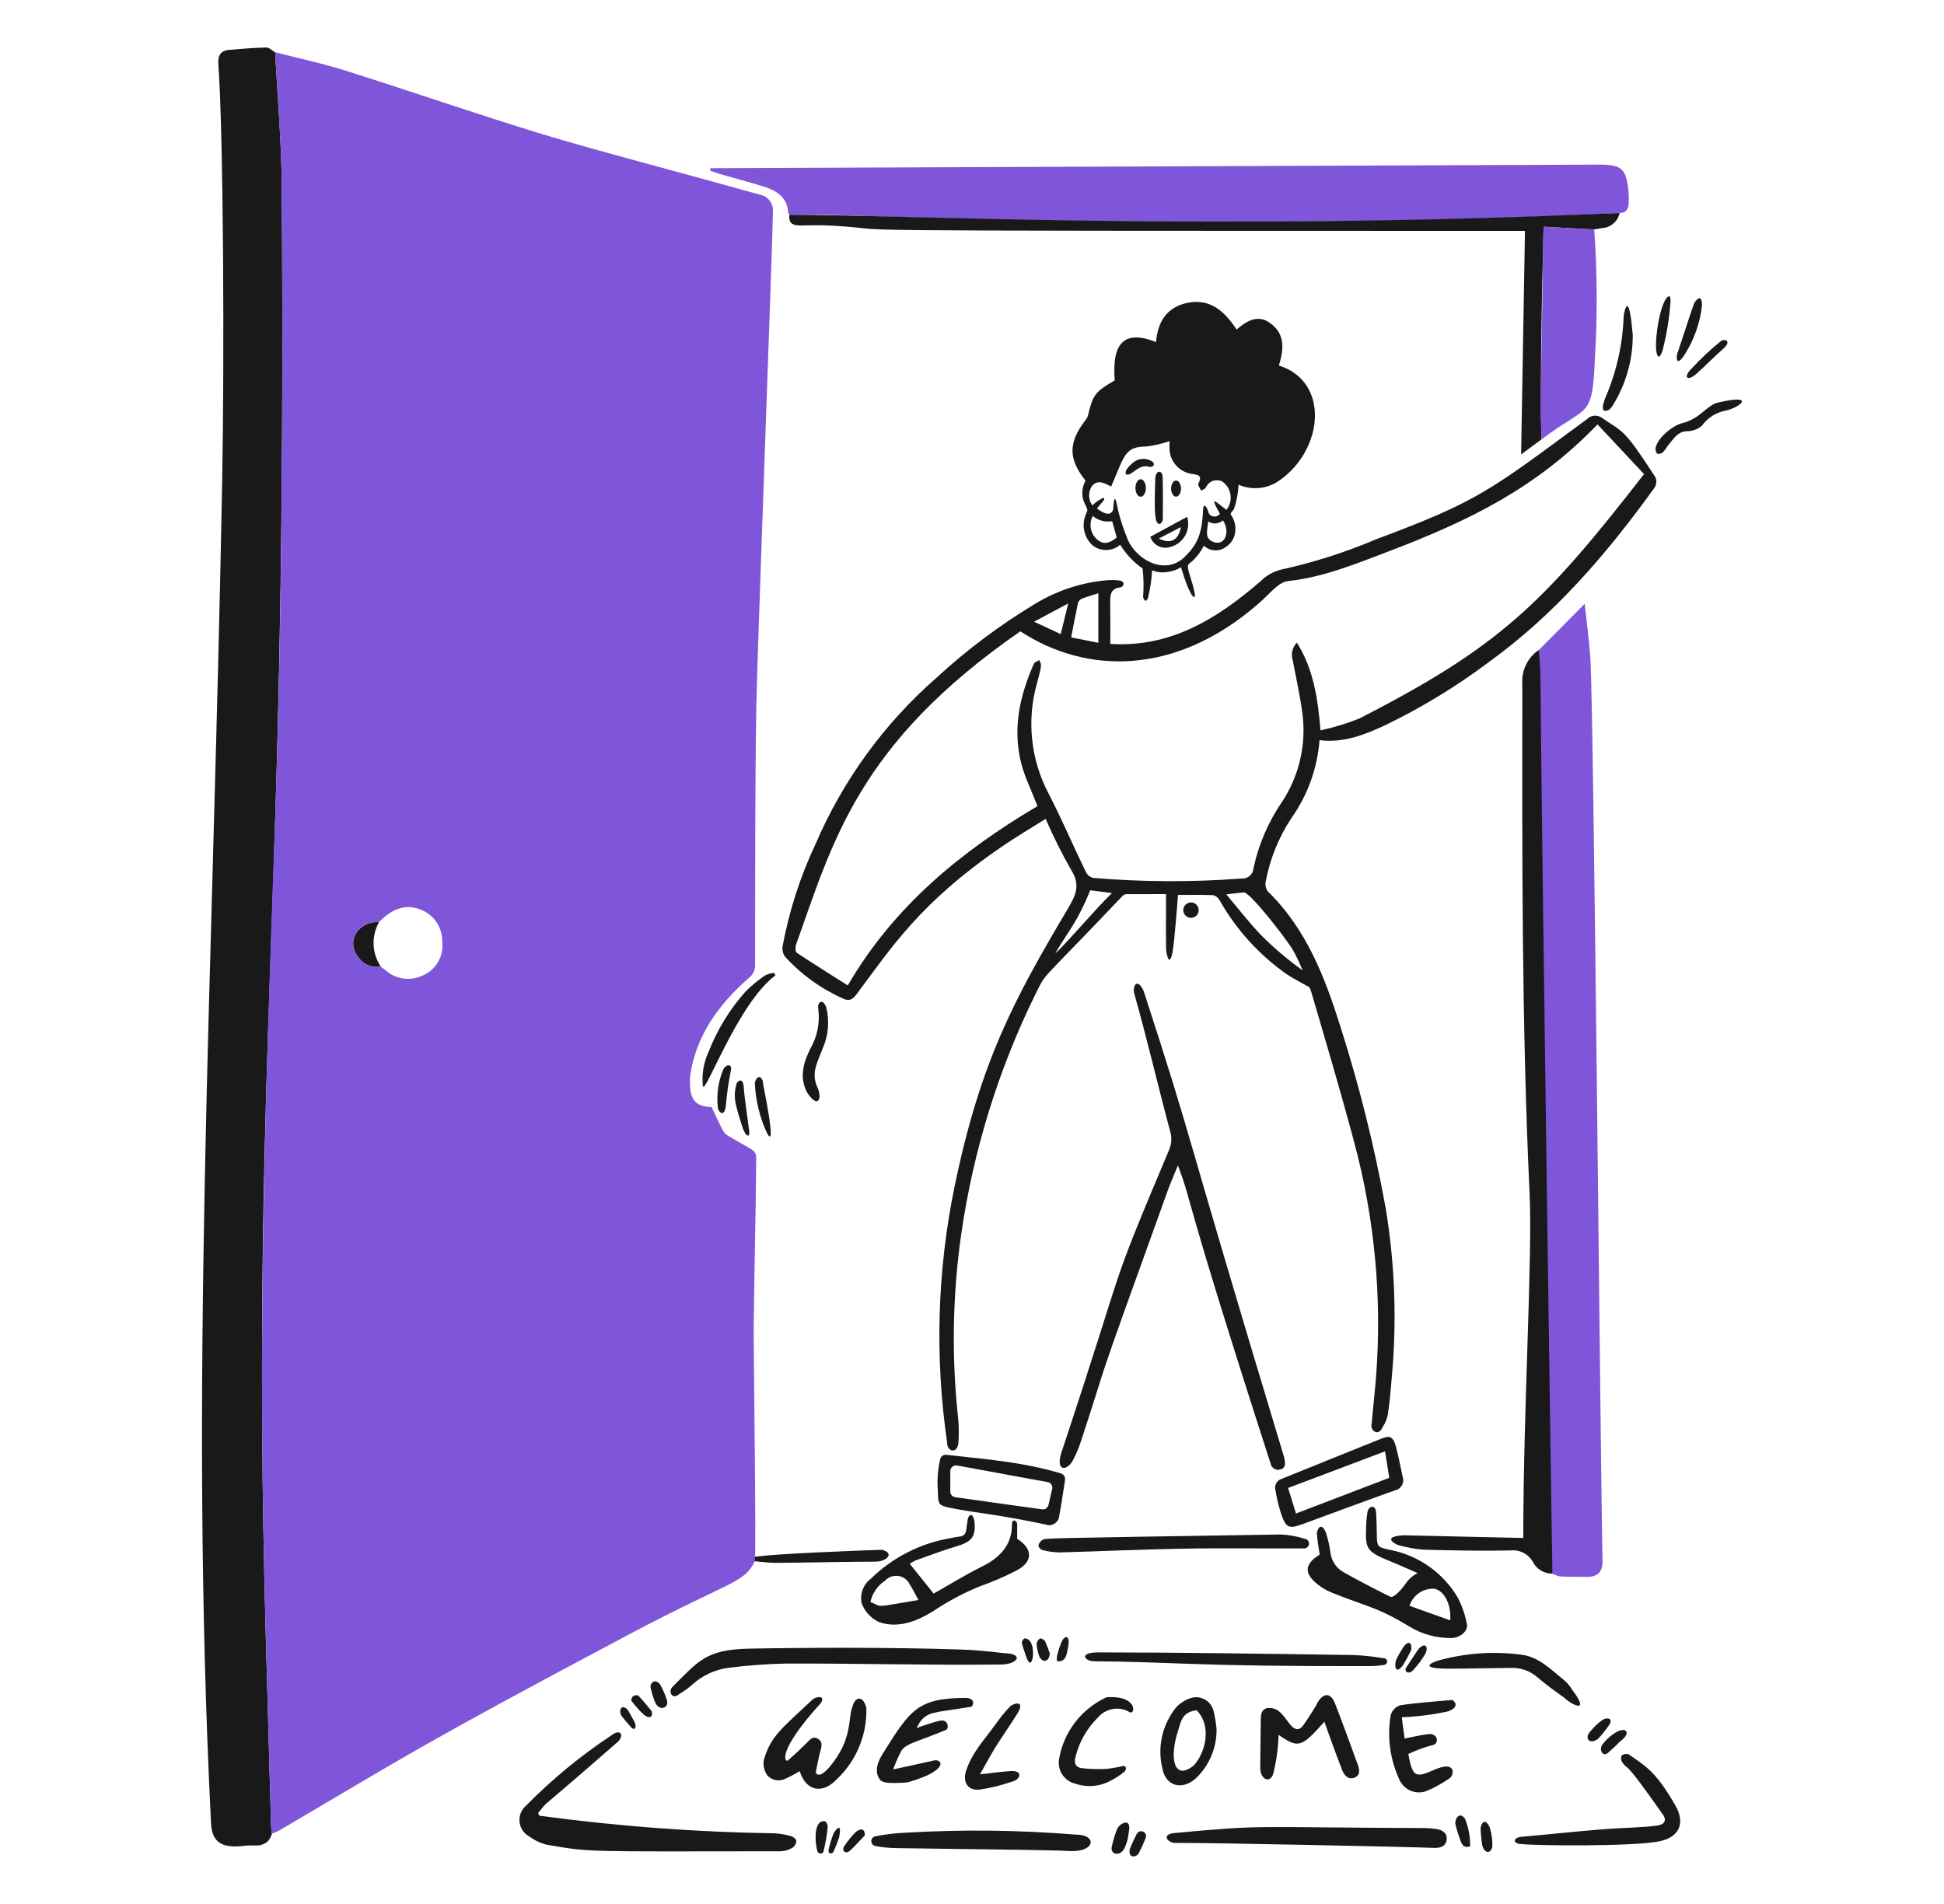
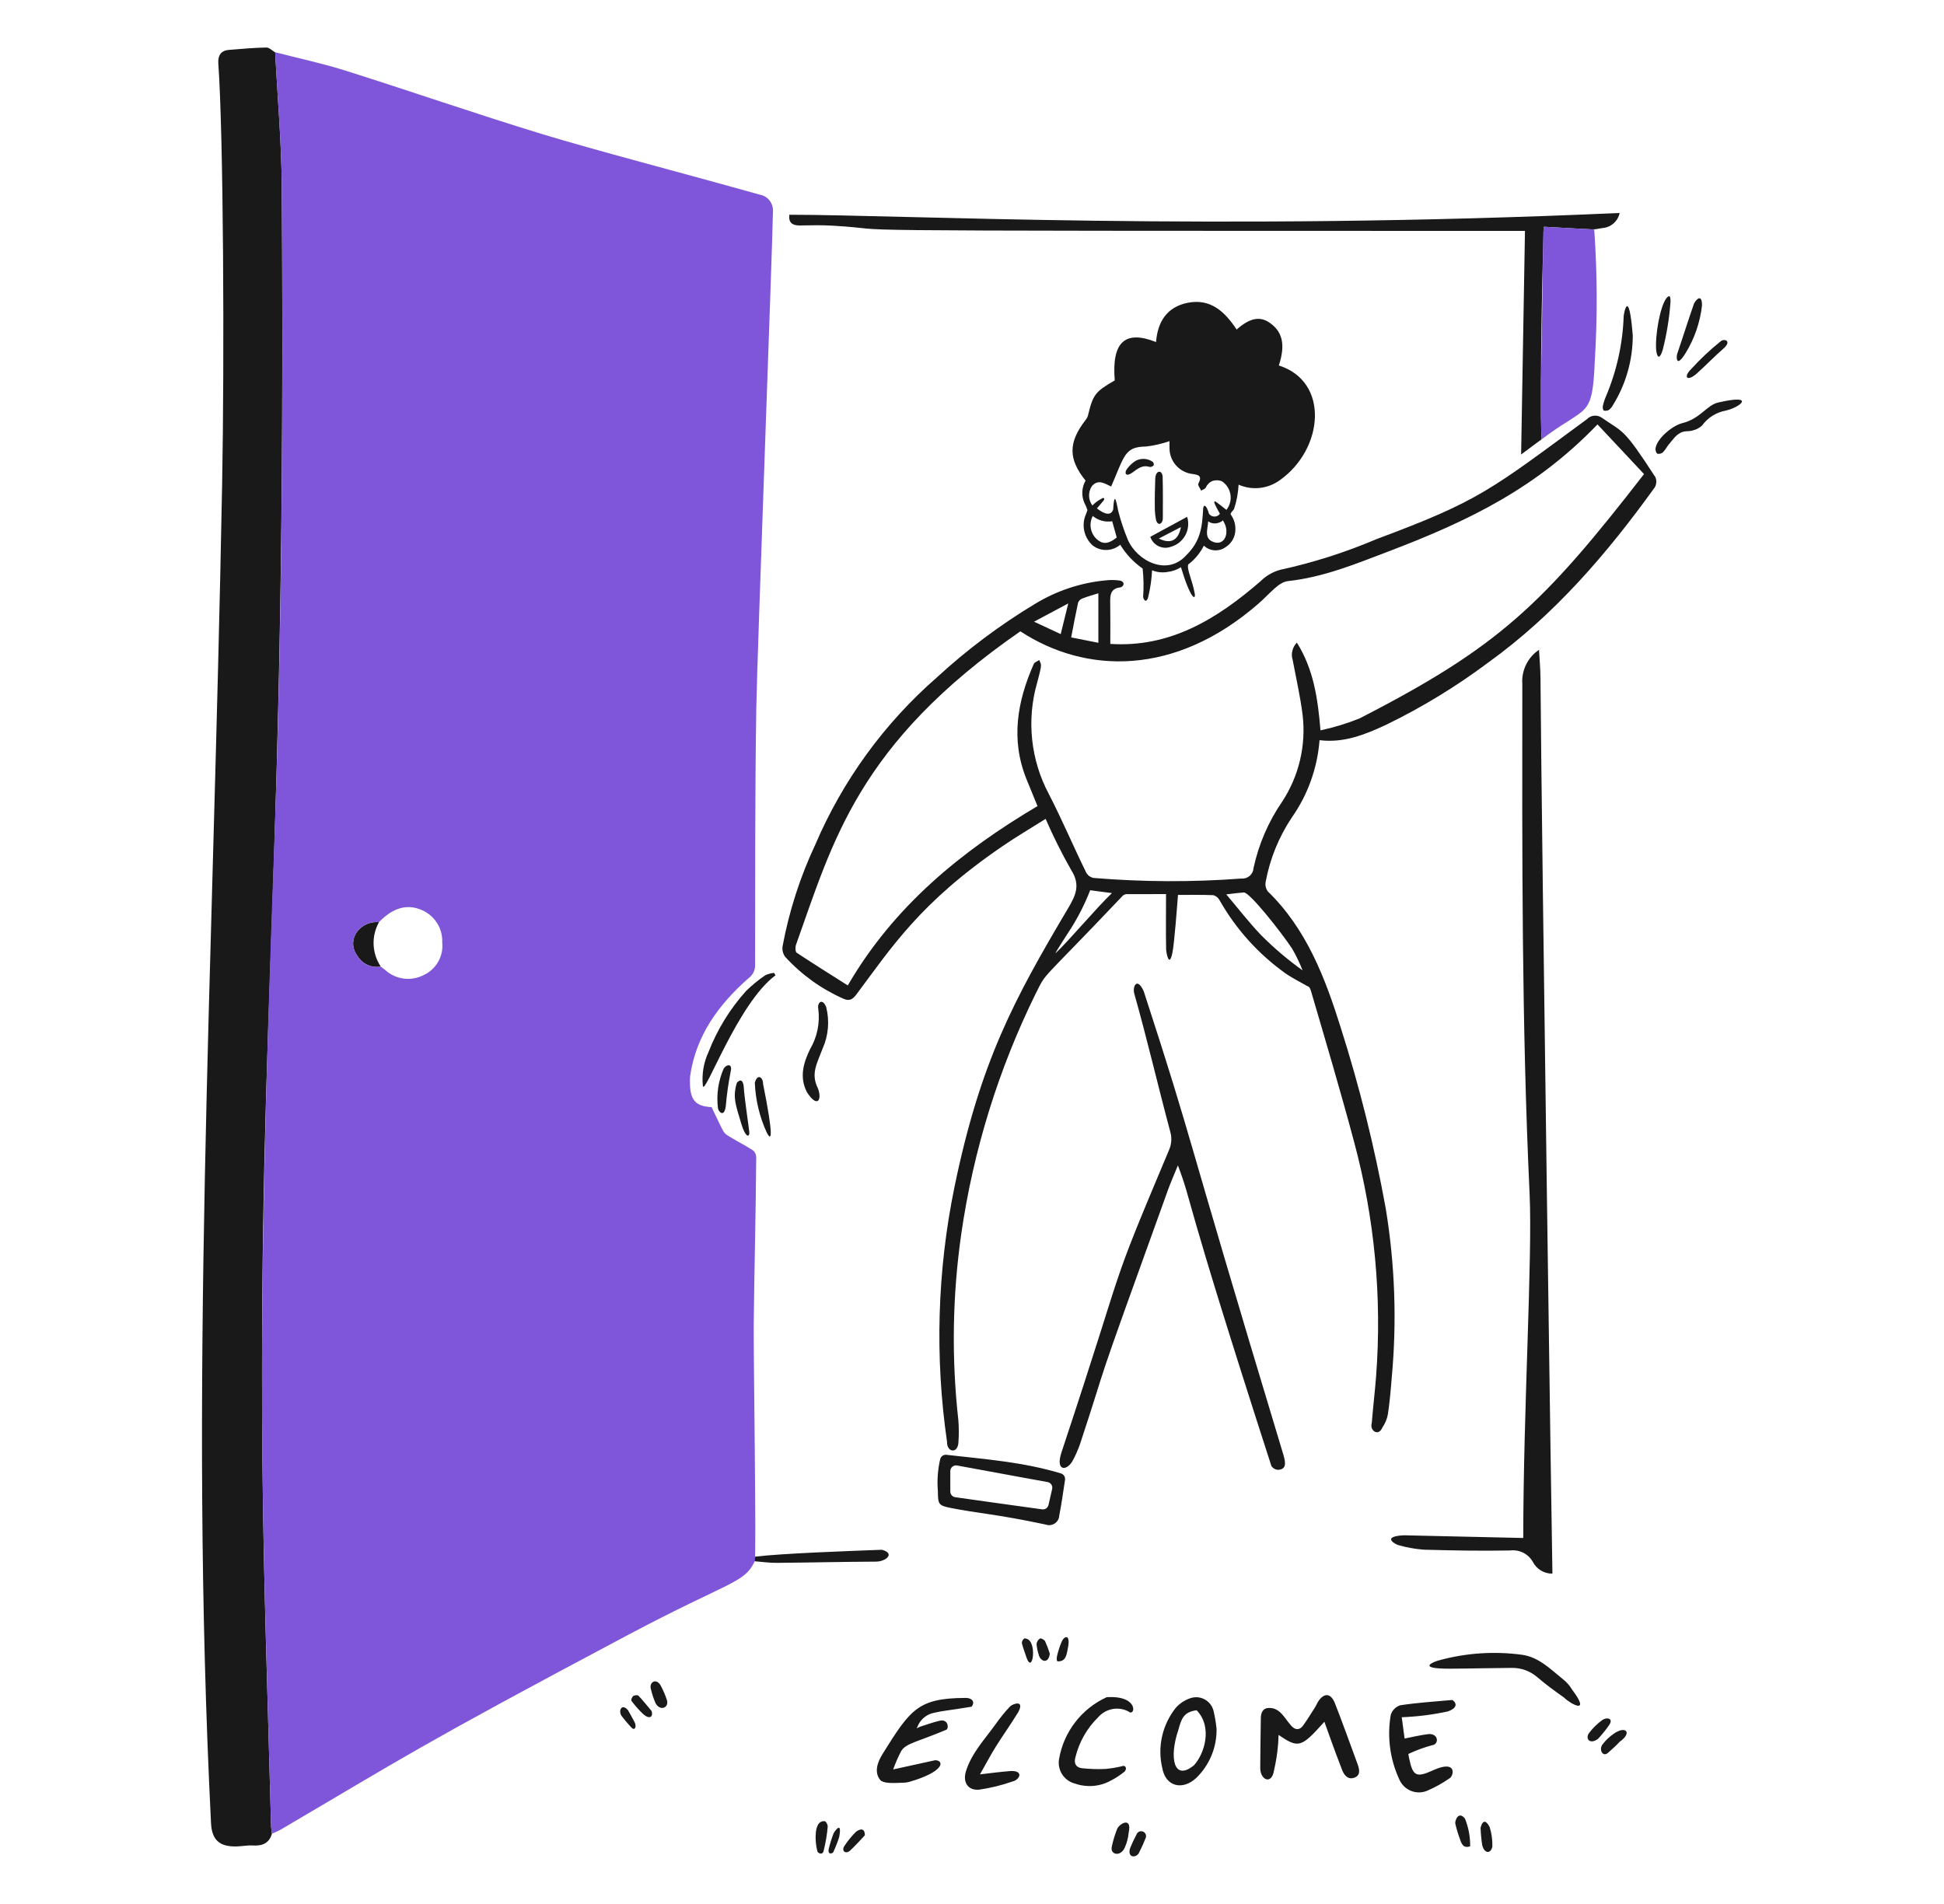
<svg xmlns="http://www.w3.org/2000/svg" width="49" height="48" viewBox="0 0 49 48" fill="none">
  <path d="M6.936 1.32C6.994 2.451 7.095 3.581 7.102 4.713C7.22 22.115 6.514 25.008 6.614 36.792C6.641 39.875 6.753 42.96 6.833 46.042C6.835 46.105 6.847 46.166 6.854 46.229C6.782 46.479 6.602 46.54 6.364 46.525C6.233 46.517 6.1 46.546 5.967 46.549C5.537 46.561 5.34 46.39 5.319 45.963C4.767 34.92 5.363 24.874 5.599 12.198C5.659 9.022 5.632 3.392 5.503 1.606C5.489 1.406 5.561 1.275 5.771 1.258C6.083 1.232 6.397 1.204 6.712 1.198C6.786 1.195 6.861 1.277 6.936 1.32ZM33.26 18.66C33.206 19.363 32.964 20.038 32.558 20.614C32.232 21.104 32.009 21.654 31.902 22.232C31.894 22.274 31.895 22.316 31.904 22.358C31.914 22.399 31.931 22.438 31.956 22.472C32.933 23.423 33.4 24.648 33.795 25.909C34.27 27.401 34.648 28.921 34.928 30.462C35.16 31.871 35.212 33.305 35.08 34.728C35.056 35.034 35.029 35.342 34.984 35.646C34.963 35.769 34.916 35.885 34.844 35.987C34.748 36.225 34.515 36.069 34.577 35.871C34.608 35.481 34.655 35.093 34.685 34.703C34.837 32.711 34.649 30.708 34.129 28.779C33.788 27.504 33.413 26.239 33.041 24.973C33.026 24.921 33.001 24.87 32.952 24.86C32.775 24.758 32.592 24.668 32.424 24.555C31.731 24.065 31.155 23.429 30.738 22.691C30.721 22.66 30.698 22.634 30.671 22.612C30.643 22.591 30.612 22.575 30.578 22.567C30.286 22.556 29.993 22.561 29.692 22.561C29.674 22.785 29.602 23.785 29.55 24.029C29.466 24.419 29.394 24.005 29.393 23.931C29.384 23.485 29.391 23.039 29.391 22.54C29.062 22.54 28.721 22.54 28.38 22.542C28.342 22.549 28.308 22.569 28.284 22.598C26.158 24.84 26.399 24.47 26.11 25.04C25.167 26.954 24.532 29.005 24.228 31.117C24.006 32.67 23.982 34.245 24.156 35.803C24.17 35.984 24.171 36.166 24.159 36.347C24.15 36.664 23.862 36.615 23.871 36.351C23.561 34.215 23.624 32.041 24.058 29.926C24.712 26.756 25.567 25.185 26.916 22.908C27.11 22.581 27.242 22.316 27.004 21.94C26.765 21.52 26.548 21.088 26.356 20.644C25.968 20.889 25.607 21.1 25.263 21.337C23.188 22.756 22.479 23.878 21.584 25.073C21.488 25.201 21.402 25.245 21.254 25.176C20.697 24.929 20.198 24.569 19.788 24.118C19.734 24.042 19.712 23.949 19.725 23.857C19.89 22.97 20.167 22.108 20.551 21.291C21.242 19.675 22.289 18.235 23.613 17.079C24.374 16.378 25.204 15.757 26.09 15.223C26.629 14.895 27.235 14.692 27.864 14.632C27.99 14.617 28.119 14.619 28.245 14.639C28.387 14.697 28.299 14.805 28.233 14.809C27.979 14.839 27.981 15.021 27.984 15.213C27.99 15.547 27.986 15.883 27.986 16.233C29.47 16.329 30.643 15.633 31.771 14.655C31.909 14.517 32.08 14.417 32.268 14.365C33.101 14.184 33.915 13.924 34.699 13.59C37.286 12.627 37.572 12.354 40 10.568C40.047 10.518 40.111 10.486 40.18 10.48C40.249 10.473 40.318 10.491 40.374 10.531C40.926 10.915 40.91 10.773 41.724 12.028C41.743 12.069 41.751 12.114 41.748 12.158C41.746 12.203 41.733 12.246 41.711 12.285C40.514 13.947 39.192 15.493 37.516 16.7C36.706 17.307 35.839 17.835 34.928 18.277C34.401 18.521 33.871 18.736 33.26 18.66ZM40.266 10.7C38.743 12.281 37.089 13.106 35 13.901C34.179 14.213 33.361 14.552 32.474 14.648C32.223 14.675 32.042 14.936 31.722 15.216C29.618 17.053 27.369 16.996 25.719 15.916C21.617 18.756 20.988 21.236 20.064 23.818C20.043 23.878 20.046 23.995 20.08 24.018C20.503 24.297 20.932 24.567 21.369 24.843C22.531 22.844 24.231 21.459 26.151 20.322C26.058 20.096 25.965 19.869 25.873 19.642C25.471 18.645 25.64 17.682 26.058 16.736C26.078 16.693 26.149 16.672 26.195 16.639C26.239 16.776 26.287 16.672 26.141 17.215C25.872 18.153 25.979 19.159 26.438 20.02C26.774 20.671 27.058 21.346 27.381 22.002C27.4 22.035 27.425 22.064 27.456 22.087C27.488 22.109 27.523 22.125 27.561 22.133C28.802 22.236 30.049 22.242 31.291 22.148C31.329 22.152 31.367 22.147 31.402 22.136C31.438 22.124 31.471 22.105 31.5 22.081C31.528 22.056 31.551 22.026 31.568 21.992C31.584 21.959 31.594 21.922 31.596 21.884C31.726 21.282 31.972 20.712 32.322 20.204C32.743 19.559 32.924 18.787 32.833 18.022C32.775 17.558 32.67 17.1 32.583 16.64C32.559 16.564 32.556 16.483 32.575 16.406C32.593 16.328 32.633 16.258 32.689 16.201C33.112 16.876 33.217 17.614 33.284 18.412C33.619 18.341 33.947 18.241 34.265 18.113C37.792 16.306 38.9 15.225 41.439 11.952C41.048 11.531 40.661 11.122 40.266 10.7H40.266ZM32.833 24.464C32.758 24.273 32.669 24.089 32.567 23.912C32.286 23.49 31.495 22.488 31.351 22.499C31.215 22.509 31.078 22.528 30.909 22.547C31.21 22.903 31.481 23.255 31.787 23.575C32.11 23.899 32.46 24.197 32.833 24.464H32.833ZM27.685 16.205V14.957C27.556 14.997 27.416 15.036 27.281 15.088C27.256 15.097 27.234 15.112 27.215 15.131C27.196 15.149 27.182 15.172 27.173 15.197C27.112 15.487 27.054 15.778 27 16.069C27.223 16.114 27.435 16.156 27.685 16.205ZM27 23.397C26.988 23.416 26.592 24.02 26.606 24.032C26.926 23.733 27.682 22.837 28.028 22.515C27.816 22.487 27.647 22.467 27.479 22.443C27.35 22.776 27.189 23.095 27 23.397ZM26.926 15.213C26.622 15.375 26.364 15.512 26.064 15.673C26.314 15.79 26.517 15.884 26.736 15.986L26.926 15.213Z" fill="#191919" />
-   <path d="M38.793 16.382C39.161 16.009 39.531 15.638 39.943 15.222C39.998 15.721 40.055 16.146 40.085 16.574C40.175 17.857 40.34 37.062 40.393 39.333C40.4 39.63 40.278 39.756 39.982 39.754C39.16 39.748 39.341 39.751 39.125 39.674C39.113 39.394 39.097 39.116 39.092 38.836C39.037 36.062 38.807 16.618 38.793 16.382ZM19.898 5.414C19.887 5.396 19.87 5.379 19.868 5.36C19.836 4.94 19.539 4.791 19.2 4.688C18.846 4.58 18.488 4.486 18.133 4.383C18.054 4.36 17.979 4.329 17.9 4.303C17.902 4.282 17.902 4.261 17.904 4.24C18.331 4.24 40.34 4.149 40.382 4.15C40.862 4.165 40.974 4.257 41.037 4.729C41.054 4.861 41.059 4.994 41.052 5.126C41.045 5.261 40.993 5.374 40.825 5.369C36.512 5.602 29.262 5.702 20.924 5.417C20.582 5.405 20.239 5.415 19.898 5.414Z" fill="#7F56D9" />
  <path d="M29.767 14.3C29.663 14.365 29.545 14.406 29.423 14.42C29.293 14.442 29.16 14.427 29.039 14.377C29.028 14.598 28.997 14.817 28.946 15.032C28.922 15.163 28.85 15.191 28.813 15.053C28.831 14.813 28.827 14.572 28.801 14.333C28.573 14.175 28.381 13.97 28.236 13.733C28.14 13.815 28.019 13.862 27.893 13.865C27.767 13.869 27.644 13.829 27.543 13.752C27.441 13.661 27.369 13.541 27.335 13.408C27.301 13.275 27.308 13.135 27.355 13.006C27.376 12.958 27.395 12.909 27.41 12.859C27.39 12.798 27.365 12.739 27.335 12.682C27.294 12.592 27.276 12.495 27.281 12.396C27.285 12.298 27.314 12.202 27.363 12.117C26.921 11.568 26.924 11.152 27.369 10.58C27.394 10.548 27.413 10.511 27.424 10.471C27.552 9.94 27.608 9.875 28.098 9.59C28.019 8.628 28.352 8.311 29.139 8.623C29.179 8.112 29.413 7.739 29.934 7.634C30.52 7.517 30.877 7.865 31.171 8.308C31.489 8.024 31.743 7.968 31.98 8.122C32.329 8.348 32.407 8.687 32.234 9.214C33.517 9.619 33.368 11.322 32.257 12.107C32.109 12.214 31.935 12.281 31.753 12.301C31.571 12.321 31.387 12.292 31.22 12.219C31.209 12.426 31.171 12.632 31.106 12.829C31.085 12.873 31.019 12.922 31.019 12.957C31.019 12.969 31.038 12.99 31.047 13.009C31.11 13.11 31.142 13.226 31.139 13.345C31.14 13.434 31.118 13.522 31.075 13.6C31.033 13.678 30.971 13.744 30.896 13.791C30.815 13.851 30.715 13.88 30.614 13.874C30.513 13.867 30.418 13.826 30.344 13.756C30.251 13.942 30.116 14.105 29.951 14.23C29.905 14.342 30.059 14.641 30.113 14.96C30.145 15.144 30.012 15.115 29.767 14.3ZM27.649 12.817C27.845 12.971 28.003 13.009 28.059 12.843C28.09 12.263 28.167 12.816 28.188 12.891C28.251 13.135 28.331 13.374 28.428 13.607C28.66 14.142 29.422 14.537 29.903 13.995C30.261 13.641 30.302 13.292 30.326 12.832C30.332 12.706 30.406 12.713 30.473 12.952C30.489 12.974 30.509 12.991 30.533 13.004C30.557 13.016 30.584 13.022 30.61 13.023C30.637 13.023 30.664 13.017 30.688 13.005C30.712 12.993 30.733 12.975 30.749 12.954C30.703 12.864 30.651 12.782 30.614 12.691C30.595 12.643 30.616 12.626 30.653 12.653C30.735 12.712 30.814 12.777 30.912 12.854C30.955 12.8 30.987 12.738 31.004 12.671C31.022 12.604 31.025 12.534 31.014 12.466C31.003 12.398 30.978 12.332 30.94 12.274C30.902 12.217 30.852 12.167 30.794 12.13C30.717 12.101 30.633 12.1 30.555 12.127C30.483 12.16 30.425 12.218 30.393 12.291C30.375 12.328 30.317 12.343 30.276 12.369C30.25 12.31 30.186 12.232 30.204 12.196C30.315 11.989 30.203 11.967 30.033 11.946C29.883 11.923 29.746 11.848 29.645 11.735C29.544 11.622 29.485 11.477 29.479 11.325C29.474 11.245 29.479 11.166 29.479 11.121C29.288 11.187 29.091 11.233 28.891 11.257C28.347 11.263 28.35 11.475 28.008 12.265C27.861 12.202 27.683 12.063 27.521 12.257C27.473 12.329 27.449 12.415 27.451 12.502C27.453 12.589 27.482 12.673 27.534 12.743C27.603 12.672 27.683 12.614 27.771 12.569C27.824 12.531 27.857 12.571 27.812 12.625C27.756 12.689 27.702 12.754 27.649 12.817ZM28.148 13.55C28.109 13.414 28.072 13.277 28.034 13.141C27.948 13.155 27.859 13.151 27.775 13.128C27.69 13.105 27.611 13.064 27.544 13.008C27.494 13.103 27.476 13.213 27.495 13.319C27.514 13.426 27.567 13.523 27.648 13.595C27.823 13.752 27.978 13.686 28.148 13.55H28.148ZM30.452 13.144C30.45 13.309 30.346 13.543 30.541 13.644C30.867 13.812 31.03 13.412 30.817 13.109C30.833 13.13 30.748 13.179 30.663 13.193C30.589 13.204 30.514 13.187 30.453 13.144H30.452ZM38.792 16.382C38.805 16.618 38.827 16.856 38.829 17.092C38.863 21.566 39.12 39.392 39.13 39.672C39.028 39.673 38.927 39.646 38.839 39.593C38.752 39.54 38.681 39.464 38.635 39.373C38.578 39.274 38.494 39.195 38.393 39.144C38.291 39.094 38.177 39.074 38.065 39.088C37.337 39.102 36.61 39.088 35.884 39.068C35.668 39.051 35.455 39.012 35.247 38.953C35.181 38.937 34.801 38.737 35.382 38.705C36.319 38.724 38.29 38.773 38.395 38.773C38.395 35.553 38.63 31.71 38.555 30.101C38.354 25.816 38.367 21.529 38.371 17.242C38.359 17.074 38.392 16.906 38.466 16.755C38.54 16.604 38.652 16.475 38.792 16.382ZM26.756 36.613C28.502 31.352 27.852 32.827 29.471 28.981C29.533 28.834 29.541 28.671 29.494 28.519C29.185 27.365 28.916 26.201 28.591 25.052C28.54 24.871 28.659 24.617 28.829 24.991C30.152 29.057 29.709 27.941 32.35 36.679C32.427 36.934 32.394 37.039 32.222 37.055C32.187 37.055 32.152 37.045 32.121 37.028C32.091 37.011 32.065 36.987 32.046 36.957C29.749 29.845 30.088 30.436 29.69 29.38C29.597 29.61 29.513 29.797 29.443 29.989C27.353 35.779 28.07 33.836 27.225 36.399C27.177 36.538 27.118 36.672 27.05 36.802C26.901 37.099 26.593 37.102 26.756 36.613Z" fill="#191919" />
  <path d="M19.896 5.414C22.78 5.414 30.561 5.831 40.824 5.369C40.803 5.472 40.749 5.564 40.67 5.633C40.591 5.702 40.491 5.743 40.387 5.75C40.086 5.794 40.431 5.798 38.916 5.716C38.897 5.846 38.801 9.751 38.858 11.074C38.687 11.201 38.514 11.327 38.341 11.458C38.374 9.579 38.405 7.716 38.438 5.821C18.821 5.821 23.078 5.813 20.983 5.689C20.712 5.673 20.439 5.679 20.167 5.684C19.977 5.687 19.871 5.62 19.896 5.414Z" fill="#191919" />
  <path d="M38.86 11.075C38.85 10.832 38.827 10.589 38.83 10.346C38.851 8.854 38.885 7.362 38.897 5.87C38.901 5.819 38.908 5.768 38.918 5.718L40.184 5.786C40.262 6.894 40.266 8.006 40.197 9.114C40.15 10.281 40.034 10.281 39.528 10.617C39.298 10.758 39.075 10.911 38.86 11.075Z" fill="#7F56D9" />
-   <path d="M13.59 45.773C15.555 46.04 17.535 46.189 19.519 46.218C19.665 46.226 19.809 46.251 19.949 46.294C20 46.308 20.073 46.371 20.073 46.414C20.071 46.447 20.061 46.48 20.045 46.509C20.028 46.538 20.005 46.563 19.977 46.582C19.888 46.635 19.787 46.665 19.683 46.671C14.627 46.677 14.908 46.695 13.802 46.51C13.639 46.474 13.486 46.404 13.352 46.304C13.282 46.268 13.223 46.216 13.178 46.152C13.133 46.088 13.105 46.014 13.096 45.936C13.087 45.859 13.097 45.78 13.126 45.707C13.155 45.635 13.201 45.57 13.261 45.52C13.911 44.859 14.629 44.267 15.402 43.755C15.663 43.544 15.759 43.787 15.522 43.956C13.261 45.933 13.921 45.292 13.565 45.704C13.574 45.727 13.581 45.75 13.59 45.773ZM33.263 39.192C33.237 39.003 33.203 38.832 33.193 38.658C33.19 38.599 33.289 38.328 33.419 38.632C33.471 38.792 33.509 38.956 33.531 39.122C33.542 39.234 33.581 39.341 33.644 39.434C33.708 39.526 33.794 39.601 33.894 39.652C34.272 39.863 34.656 40.062 35.043 40.254C35.136 40.299 35.357 40.033 35.434 39.918C35.51 39.807 35.612 39.718 35.733 39.659C35.541 39.578 35.322 39.473 35.068 39.371C34.396 39.103 34.417 39.035 34.437 38.421C34.44 38.323 34.453 38.225 34.466 38.129C34.488 37.968 34.672 37.913 34.685 38.129C34.74 39.019 34.611 38.973 35.012 39.068C35.37 39.133 35.711 39.275 36.01 39.484C36.309 39.692 36.56 39.963 36.745 40.277C36.853 40.487 36.93 40.711 36.974 40.943C37.013 41.113 36.81 41.29 36.586 41.295C36.207 41.301 35.834 41.198 35.512 40.997C34.732 40.526 34.568 40.545 33.583 40.157C33.453 40.106 33.331 40.035 33.221 39.949C32.861 39.666 32.876 39.434 33.263 39.192ZM35.528 40.483L36.555 40.85C36.583 40.43 36.394 40.106 36.165 40.054C36.026 40.043 35.887 40.079 35.772 40.157C35.656 40.235 35.57 40.349 35.528 40.482V40.483ZM25.13 41.963C23.443 41.984 21.594 41.932 19.823 41.939C19.334 41.948 18.846 41.984 18.361 42.046C18.019 42.092 17.7 42.24 17.445 42.473C17.345 42.561 17.238 42.639 17.123 42.705C16.946 42.866 16.828 42.647 16.953 42.523C17.601 41.883 17.787 41.585 18.877 41.563C20.295 41.536 22.48 41.526 24.243 41.586C24.598 41.598 24.953 41.634 25.306 41.677C25.836 41.682 25.667 41.991 25.13 41.963ZM25.639 38.414V38.794C26.04 39.048 26.037 39.37 25.635 39.586C25.332 39.744 25.019 39.879 24.696 39.992C24.279 40.163 23.881 40.376 23.507 40.628C23.107 40.872 22.634 41.062 22.155 40.892C21.952 40.797 21.794 40.626 21.718 40.415C21.694 40.301 21.703 40.182 21.745 40.073C21.786 39.964 21.858 39.869 21.952 39.799C22.5 39.262 23.198 38.906 23.955 38.778C24.023 38.762 24.092 38.75 24.161 38.741C24.301 38.734 24.356 38.657 24.36 38.525C24.362 38.469 24.383 38.415 24.384 38.361C24.391 38.198 24.517 38.084 24.563 38.364C24.599 38.742 24.491 38.87 24.11 38.983C23.763 39.087 23.424 39.214 23.083 39.337C23.029 39.361 22.979 39.39 22.931 39.424C23.13 39.672 23.321 39.91 23.534 40.175C23.921 39.956 24.323 39.706 24.746 39.496C25.165 39.288 25.521 38.978 25.507 38.406C25.518 38.292 25.625 38.324 25.639 38.414ZM23.15 40.337C23.061 40.178 23.006 40.057 22.934 39.948C22.908 39.892 22.868 39.842 22.819 39.804C22.769 39.767 22.711 39.742 22.649 39.731C22.587 39.721 22.524 39.727 22.465 39.747C22.406 39.767 22.353 39.801 22.31 39.847C22.121 39.972 21.988 40.166 21.939 40.387C22.278 40.514 21.949 40.535 23.15 40.337ZM29.616 46.46C29.436 46.46 29.256 46.242 29.613 46.21C31.951 45.996 31.408 46.069 35.934 46.086C36.025 46.087 36.115 46.095 36.205 46.11C36.36 46.134 36.483 46.213 36.464 46.379C36.444 46.545 36.31 46.592 36.152 46.586C35.496 46.56 30.706 46.458 29.616 46.46ZM34.896 41.972C34.781 41.991 34.665 42.001 34.548 42.003C30.087 42.014 29.618 41.896 27.572 41.881C27.341 41.879 27.171 41.657 27.692 41.657C29.836 41.659 31.982 41.693 34.127 41.724C34.374 41.735 34.62 41.762 34.864 41.804C34.887 41.801 34.911 41.806 34.929 41.82C34.948 41.834 34.961 41.855 34.964 41.877C34.966 41.899 34.96 41.92 34.948 41.937C34.935 41.955 34.917 41.967 34.896 41.972ZM35.358 41.988C35.238 42.154 35.134 42.122 35.181 41.868C35.228 41.765 35.282 41.666 35.344 41.572C35.434 41.395 35.6 41.334 35.572 41.59C35.51 41.727 35.438 41.86 35.358 41.988ZM35.718 41.624C35.879 41.383 36.032 41.48 35.927 41.69C35.838 41.844 35.732 41.986 35.61 42.115C35.529 42.204 35.4 42.171 35.432 42.059L35.718 41.624ZM20.157 44.652C20.046 44.719 19.931 44.781 19.813 44.835C19.738 44.876 19.652 44.892 19.567 44.879C19.483 44.867 19.405 44.826 19.346 44.765C19.304 44.709 19.275 44.644 19.259 44.576C19.243 44.508 19.241 44.437 19.253 44.368C19.431 43.763 19.694 43.586 20.476 42.85C20.565 42.766 20.817 42.734 20.692 42.932C19.546 44.195 19.796 44.436 19.859 44.382C20.018 44.245 20.169 44.1 20.319 43.955C20.403 43.875 20.475 43.752 20.615 43.835C20.754 43.918 20.704 44.047 20.671 44.171C20.629 44.33 20.601 44.491 20.568 44.651C20.544 44.699 20.63 44.874 20.907 44.548C21.517 43.828 21.361 43.295 21.495 43.005C21.531 42.822 21.739 42.691 21.837 43.053C21.847 43.393 21.785 43.731 21.653 44.044C21.522 44.358 21.325 44.639 21.076 44.871C20.714 45.242 20.311 45.144 20.157 44.652ZM30.16 39.037C28.703 39.059 27.705 39.112 26.704 39.137C26.559 39.134 26.414 39.114 26.274 39.077C26.232 39.068 26.171 39 26.174 38.967C26.18 38.937 26.192 38.909 26.209 38.884C26.227 38.86 26.249 38.839 26.275 38.823C26.371 38.777 26.042 38.783 32.291 38.685C32.492 38.695 32.691 38.73 32.883 38.792C32.9 38.793 32.916 38.798 32.93 38.806C32.944 38.814 32.957 38.825 32.968 38.837C32.978 38.85 32.985 38.865 32.99 38.881C32.994 38.897 32.995 38.913 32.993 38.929C32.991 38.946 32.986 38.962 32.977 38.976C32.969 38.99 32.958 39.002 32.945 39.012C32.932 39.022 32.917 39.029 32.901 39.033C32.885 39.037 32.868 39.038 32.852 39.035C31.801 39.039 30.753 39.028 30.16 39.037ZM35.369 37.293C35.374 37.358 35.356 37.422 35.317 37.474C35.279 37.525 35.222 37.561 35.159 37.573C34.383 37.849 33.613 38.138 32.84 38.421C32.492 38.549 32.416 38.523 32.297 38.18C32.232 37.981 32.182 37.777 32.149 37.57C32.132 37.512 32.139 37.45 32.166 37.397C32.195 37.344 32.242 37.303 32.299 37.285C33.141 36.947 33.979 36.602 34.819 36.268C35.178 36.127 35.148 36.295 35.369 37.293ZM32.666 38.156C33.457 37.853 34.23 37.557 35.018 37.256C34.982 37.034 34.946 36.811 34.91 36.589C34.088 36.901 33.283 37.204 32.467 37.512C32.54 37.741 32.603 37.953 32.666 38.156ZM38.353 46.49C38.118 46.483 38.134 46.325 38.351 46.306C39.018 46.248 39.684 46.174 40.352 46.121C40.996 46.069 41.478 46.073 41.792 46.019C41.963 45.99 42.01 45.881 41.918 45.75C40.852 44.233 41.087 44.692 40.895 44.436C40.877 44.41 40.866 44.381 40.862 44.349C40.859 44.318 40.864 44.287 40.875 44.258C40.9 44.238 40.929 44.225 40.961 44.22C40.992 44.215 41.024 44.217 41.054 44.228C41.454 44.513 41.728 44.636 42.233 45.523C42.487 45.97 42.323 46.322 41.816 46.422C41.129 46.556 38.721 46.53 38.353 46.49ZM27.033 46.666C26.478 46.665 28.212 46.661 22.571 46.591C22.404 46.587 22.237 46.571 22.073 46.54C22.042 46.537 22.013 46.522 21.993 46.499C21.972 46.476 21.961 46.446 21.962 46.414C21.962 46.383 21.974 46.354 21.995 46.331C22.016 46.309 22.045 46.294 22.076 46.292C22.322 46.243 22.572 46.213 22.823 46.203C24.253 46.119 25.687 46.135 27.115 46.251C27.645 46.248 27.614 46.668 27.033 46.666Z" fill="#191919" />
  <path d="M23.855 36.676C24.834 36.788 25.785 36.856 26.744 37.146C26.777 37.157 26.806 37.179 26.824 37.208C26.843 37.238 26.85 37.273 26.845 37.307C26.797 37.617 26.757 37.918 26.698 38.215C26.696 38.254 26.684 38.291 26.664 38.325C26.644 38.359 26.617 38.387 26.584 38.408C26.552 38.43 26.514 38.443 26.476 38.448C26.437 38.453 26.398 38.448 26.361 38.435C25.087 38.165 24.638 38.151 23.97 38.017C23.652 37.954 23.644 37.925 23.64 37.594C23.617 37.325 23.637 37.053 23.697 36.79C23.705 36.755 23.725 36.723 23.754 36.702C23.783 36.681 23.819 36.672 23.855 36.676ZM26.405 37.363C25.637 37.227 24.88 37.081 24.122 36.945C24.101 36.941 24.08 36.942 24.06 36.948C24.039 36.953 24.02 36.963 24.004 36.977C23.988 36.99 23.975 37.007 23.966 37.026C23.957 37.045 23.953 37.066 23.953 37.087V37.601C23.953 37.636 23.965 37.67 23.988 37.696C24.011 37.722 24.042 37.74 24.077 37.745C24.809 37.851 25.527 37.947 26.267 38.051C26.302 38.056 26.339 38.048 26.369 38.028C26.398 38.007 26.419 37.976 26.428 37.941L26.522 37.53C26.528 37.492 26.52 37.453 26.498 37.422C26.476 37.391 26.442 37.37 26.405 37.363ZM33.382 43.406C32.796 44.062 32.729 44.081 32.227 43.737C32.22 43.845 32.222 43.936 32.21 44.027C32.192 44.228 32.16 44.428 32.114 44.625C32.057 45.009 31.764 44.874 31.765 44.571C31.768 44.151 31.774 43.733 31.78 43.314C31.781 43.179 31.832 43.064 31.972 43.058C32.269 43.045 32.374 43.316 32.548 43.508C32.642 43.612 32.753 43.63 32.845 43.502C32.95 43.356 33.045 43.202 33.142 43.049C33.176 42.997 33.198 42.936 33.233 42.885C33.373 42.679 33.533 42.682 33.636 42.911C33.71 43.079 34.177 44.355 34.221 44.48C34.267 44.609 34.3 44.76 34.132 44.818C33.975 44.872 33.88 44.751 33.831 44.626C33.608 44.055 33.459 43.611 33.382 43.406ZM35.332 43.292C35.356 43.469 35.38 43.642 35.404 43.829C35.62 43.787 35.817 43.738 36.014 43.716C36.263 43.704 36.27 43.969 36.11 43.994C35.9 44.05 35.695 44.125 35.498 44.218C35.502 44.242 35.507 44.276 35.514 44.309C35.612 44.784 35.694 44.823 36.128 44.627C36.728 44.356 36.645 44.76 36.545 44.826C36.369 44.95 36.18 45.055 35.982 45.141C35.916 45.17 35.845 45.186 35.773 45.187C35.7 45.188 35.628 45.174 35.562 45.147C35.495 45.119 35.434 45.079 35.383 45.027C35.332 44.976 35.292 44.915 35.265 44.847C35.034 44.343 34.961 43.78 35.055 43.233C35.073 43.176 35.103 43.124 35.145 43.082C35.187 43.039 35.239 43.008 35.295 42.99C35.727 42.925 36.166 42.896 36.602 42.857C36.621 42.855 36.842 43.019 36.497 43.145C36.113 43.228 35.724 43.277 35.332 43.292ZM23.188 43.532C23.354 43.48 23.519 43.418 23.687 43.38C23.905 43.33 23.923 43.578 23.849 43.609C23.142 43.909 22.837 43.945 22.716 44.143C22.638 44.293 22.57 44.448 22.513 44.608C22.9 44.524 23.237 44.449 23.575 44.375C23.811 44.386 23.802 44.666 22.921 44.921C22.877 44.933 22.832 44.94 22.786 44.942C22.49 44.955 22.288 44.961 22.195 44.884C22.02 44.681 22.123 44.417 22.243 44.223C22.95 43.087 23.142 42.812 24.334 42.805C24.548 42.805 24.565 42.946 24.488 43.027C23.838 43.133 23.778 43.125 23.552 43.179C23.463 43.194 23.38 43.231 23.308 43.287C23.236 43.342 23.179 43.413 23.141 43.495C23.129 43.521 23.119 43.546 23.106 43.572C23.136 43.558 23.162 43.546 23.188 43.532ZM30.664 43.578C30.669 43.81 30.626 44.041 30.537 44.255C30.449 44.47 30.317 44.664 30.149 44.826C29.803 45.145 29.381 45.037 29.298 44.581C29.234 44.318 29.231 44.044 29.29 43.779C29.349 43.515 29.467 43.268 29.635 43.056C29.732 42.947 29.855 42.864 29.992 42.816C30.052 42.794 30.115 42.785 30.178 42.788C30.241 42.792 30.302 42.809 30.358 42.839C30.414 42.868 30.464 42.908 30.503 42.958C30.542 43.007 30.571 43.065 30.587 43.126C30.622 43.274 30.648 43.425 30.664 43.578ZM30.092 44.506C30.358 44.221 30.572 43.539 30.162 43.116C29.833 43.16 29.778 43.329 29.7 43.616C29.464 44.312 29.585 44.917 30.092 44.506ZM28.343 44.664C28.24 44.749 28.128 44.823 28.009 44.884C27.871 44.962 27.719 45.009 27.561 45.023C27.404 45.036 27.246 45.017 27.097 44.965C26.966 44.932 26.853 44.852 26.778 44.74C26.703 44.628 26.673 44.493 26.692 44.36C26.748 44.019 26.887 43.697 27.097 43.423C27.306 43.149 27.58 42.931 27.894 42.787C28.725 42.733 28.617 43.3 28.443 43.146C28.318 43.081 28.174 43.06 28.035 43.087C27.896 43.114 27.771 43.187 27.679 43.294C27.398 43.569 27.2 43.918 27.107 44.3C27.062 44.452 27.119 44.559 27.27 44.577C27.468 44.598 27.667 44.605 27.866 44.596C28.005 44.582 28.142 44.56 28.277 44.528C28.351 44.487 28.43 44.575 28.343 44.664ZM36.255 41.862C36.943 41.671 37.662 41.622 38.37 41.718C38.793 41.781 39.082 42.081 39.395 42.333C39.488 42.406 39.567 42.496 39.627 42.597C40.115 43.248 39.584 42.959 39.418 42.792C39.19 42.633 38.964 42.466 38.753 42.286C38.573 42.128 38.34 42.043 38.1 42.048C37.584 42.051 37.07 42.066 36.554 42.068C35.645 42.072 36.182 41.88 36.255 41.862ZM24.701 44.732C24.999 44.697 25.224 44.668 25.45 44.65C25.811 44.621 25.717 44.868 25.514 44.914C25.246 45.008 24.969 45.075 24.687 45.117C24.397 45.148 24.261 44.929 24.348 44.651C24.492 44.193 24.82 43.85 25.092 43.472C25.203 43.313 25.326 43.161 25.459 43.02C25.519 42.958 25.834 42.838 25.669 43.158C25.489 43.455 25.285 43.738 25.101 44.032C24.967 44.247 24.85 44.472 24.701 44.732ZM19.026 39.36C19.029 39.343 18.821 39.271 19.047 39.243C19.683 39.163 21.357 39.103 22.228 39.07C22.573 39.161 22.331 39.367 22.083 39.369C21.252 39.373 20.421 39.393 19.589 39.4C19.402 39.403 19.213 39.375 19.026 39.36ZM41.155 8.454C41.156 9.079 40.981 9.691 40.65 10.222C40.627 10.264 40.595 10.302 40.557 10.332C40.518 10.355 40.472 10.362 40.428 10.351C40.408 10.345 40.392 10.278 40.4 10.243C40.417 10.161 40.442 10.08 40.475 10.003C40.749 9.359 40.902 8.67 40.926 7.97C40.929 7.92 41.053 7.2 41.155 8.454ZM19.547 24.588C18.593 25.291 17.752 27.669 17.716 27.372C17.686 27.083 17.735 26.79 17.857 26.526C18.077 25.959 18.398 25.437 18.803 24.985C18.952 24.839 19.112 24.707 19.284 24.59C19.355 24.555 19.432 24.534 19.511 24.527C19.521 24.546 19.535 24.567 19.547 24.588ZM20.341 27.537C20.145 27.161 20.248 26.799 20.418 26.451C20.6 26.142 20.673 25.78 20.624 25.424C20.597 25.28 20.727 25.15 20.824 25.386C20.913 25.734 20.882 26.103 20.736 26.432C20.582 26.83 20.437 27.076 20.614 27.432C20.726 27.715 20.611 27.954 20.341 27.537ZM43.5 10.351C43.259 10.395 43.045 10.53 42.902 10.727C42.841 10.784 42.767 10.825 42.686 10.846C42.575 10.885 42.521 10.857 42.416 10.888C42.247 10.939 42.15 11.109 42.096 11.165C42.03 11.233 41.987 11.329 41.921 11.397C41.902 11.415 41.879 11.428 41.854 11.436C41.829 11.443 41.803 11.444 41.777 11.439C41.746 11.425 41.721 11.347 41.729 11.301C41.767 11.051 42.156 10.729 42.402 10.668C42.861 10.555 43.018 10.213 43.31 10.147C44.273 9.926 43.869 10.268 43.5 10.351ZM19.026 27.296C19.092 27.051 19.237 27.163 19.234 27.326C19.508 28.695 19.448 28.798 19.32 28.538C19.143 28.146 19.043 27.725 19.026 27.296ZM37.056 46.547C36.922 46.589 36.855 46.544 36.801 46.369C36.752 46.239 36.712 46.106 36.681 45.97C36.67 45.904 36.76 45.64 36.926 45.848C37.015 46.07 37.06 46.308 37.056 46.547ZM37.319 46.08C37.383 45.835 37.481 45.926 37.55 46.066C37.598 46.224 37.621 46.389 37.616 46.554C37.574 46.745 37.413 46.729 37.361 46.519C37.338 46.374 37.324 46.227 37.319 46.08ZM42.274 8.924C42.418 8.503 42.55 8.078 42.697 7.659C42.72 7.595 42.902 7.357 42.9 7.703C42.852 8.126 42.712 8.533 42.49 8.896C42.232 9.315 42.257 8.973 42.274 8.924ZM20.755 46.68C20.717 46.775 20.616 46.712 20.605 46.677C20.549 46.489 20.522 46.101 20.647 45.963C20.665 45.944 20.687 45.93 20.712 45.921C20.736 45.912 20.763 45.909 20.788 45.912C20.826 45.924 20.858 45.993 20.864 46.04C20.846 46.256 20.81 46.47 20.755 46.68ZM21.012 46.217C21.065 46.125 21.228 45.914 21.152 46.313C21.111 46.442 21.061 46.569 21.004 46.692C20.988 46.722 20.874 46.774 20.884 46.633C20.917 46.491 20.96 46.352 21.012 46.217V46.217ZM41.746 8.838C41.712 8.471 41.842 7.722 42.004 7.518C42.086 7.417 42.111 7.478 42.106 7.616C42.076 8.022 42.011 8.425 41.91 8.82C41.851 9.016 41.779 9.072 41.746 8.838ZM18.097 27.939C18.054 27.599 18.104 27.253 18.241 26.939C18.323 26.819 18.465 26.819 18.419 27.004C18.361 27.296 18.319 27.591 18.294 27.887C18.253 28.191 18.106 28.02 18.097 27.939ZM18.681 28.317C18.552 27.873 18.459 27.669 18.573 27.299C18.702 27.152 18.741 27.319 18.746 27.395C18.765 27.694 18.851 28.235 18.886 28.532C18.903 28.68 18.791 28.696 18.681 28.317ZM43.435 8.793C43.206 8.992 42.996 9.213 42.769 9.416C42.526 9.632 42.419 9.508 42.629 9.302C42.861 9.048 43.111 8.812 43.38 8.597C43.47 8.532 43.662 8.595 43.435 8.793ZM28.021 46.567C28.053 46.412 28.098 46.261 28.156 46.114C28.212 45.972 28.54 45.787 28.449 46.203C28.437 46.335 28.403 46.464 28.348 46.584C28.243 46.815 27.986 46.759 28.021 46.567ZM40.561 43.487C40.476 43.611 40.381 43.728 40.278 43.838C40.062 43.997 39.942 43.817 40.066 43.674C40.158 43.555 40.267 43.45 40.388 43.362C40.496 43.285 40.677 43.315 40.561 43.487ZM16.811 42.862C16.867 43.048 16.645 43.15 16.526 42.943C16.476 42.829 16.437 42.712 16.409 42.591C16.349 42.416 16.54 42.279 16.661 42.507C16.721 42.621 16.771 42.74 16.811 42.862ZM40.395 43.975C40.473 43.871 40.568 43.782 40.675 43.709C40.983 43.49 41.149 43.686 40.825 43.91C40.733 44.015 40.623 44.104 40.521 44.198C40.392 44.298 40.295 44.097 40.395 43.975ZM28.479 46.611C28.531 46.479 28.591 46.351 28.657 46.227C28.673 46.2 28.698 46.181 28.727 46.171C28.756 46.162 28.787 46.164 28.815 46.177C28.843 46.189 28.865 46.212 28.877 46.239C28.889 46.267 28.891 46.299 28.881 46.328C28.831 46.456 28.775 46.581 28.712 46.704C28.656 46.836 28.42 46.855 28.479 46.611ZM16.425 43.137C16.47 43.285 16.371 43.355 16.211 43.212C16.103 43.109 16.005 42.998 15.916 42.878C15.9 42.858 15.931 42.78 15.961 42.758C15.991 42.736 16.071 42.727 16.092 42.749C16.194 42.855 16.287 42.971 16.425 43.137ZM21.799 46.269C21.646 46.434 21.542 46.547 21.43 46.651C21.319 46.755 21.192 46.666 21.291 46.526C21.373 46.403 21.467 46.288 21.572 46.184C21.589 46.167 21.799 46.011 21.799 46.269ZM26.461 41.688C26.433 41.954 26.223 41.901 26.179 41.706C26.152 41.621 26.134 41.533 26.127 41.445C26.13 41.417 26.14 41.39 26.155 41.366C26.17 41.342 26.19 41.322 26.214 41.307C26.238 41.293 26.321 41.337 26.342 41.375C26.388 41.477 26.428 41.581 26.461 41.688ZM26.761 41.386C26.828 41.234 26.994 41.183 26.914 41.565C26.886 41.699 26.872 41.895 26.658 41.883C26.629 41.881 26.631 41.776 26.65 41.722C26.677 41.607 26.715 41.495 26.761 41.386ZM25.861 41.75C25.808 41.582 25.793 41.566 25.756 41.423C25.756 41.401 25.762 41.379 25.772 41.359C25.782 41.339 25.797 41.322 25.815 41.309C25.836 41.295 25.894 41.316 25.924 41.337C26.138 41.49 26.016 42.244 25.861 41.75ZM15.828 43.112C15.884 43.212 15.941 43.311 15.993 43.411C16.058 43.537 15.997 43.651 15.905 43.541C15.82 43.45 15.74 43.355 15.665 43.256C15.583 43.13 15.666 42.931 15.828 43.112ZM9.553 23.249C9.456 23.421 9.409 23.617 9.417 23.815C9.425 24.012 9.488 24.204 9.598 24.368C9.484 24.388 9.366 24.373 9.26 24.324C9.154 24.275 9.066 24.195 9.007 24.095C8.948 24.02 8.912 23.93 8.903 23.835C8.894 23.74 8.912 23.645 8.956 23.56C9.014 23.455 9.102 23.37 9.208 23.315C9.314 23.26 9.434 23.237 9.553 23.249ZM29.923 13.029C29.947 13.105 29.955 13.186 29.947 13.265C29.939 13.345 29.916 13.422 29.878 13.492C29.84 13.562 29.788 13.624 29.726 13.675C29.664 13.725 29.592 13.762 29.515 13.784C29.465 13.803 29.411 13.811 29.357 13.809C29.303 13.806 29.25 13.793 29.201 13.769C29.153 13.745 29.11 13.713 29.074 13.672C29.038 13.631 29.011 13.584 28.994 13.533C29.312 13.361 29.619 13.193 29.923 13.029ZM29.766 13.288C29.572 13.387 29.39 13.482 29.21 13.576C29.502 13.725 29.703 13.627 29.766 13.288ZM29.138 13.108C29.122 13.026 29.112 12.944 29.109 12.861C29.104 12.597 29.109 12.331 29.119 12.067C29.128 11.838 29.313 11.835 29.306 12.053C29.315 12.394 29.311 12.735 29.31 13.076C29.309 13.19 29.193 13.288 29.138 13.108ZM28.619 11.621C28.705 11.573 28.806 11.557 28.902 11.577C28.957 11.588 29.009 11.611 29.055 11.644C29.067 11.654 29.076 11.668 29.08 11.684C29.084 11.699 29.084 11.716 29.079 11.731C29.066 11.746 29.05 11.757 29.032 11.764C29.014 11.771 28.995 11.774 28.975 11.771C28.793 11.713 28.676 11.818 28.543 11.913C28.362 12.043 28.331 11.911 28.416 11.81C28.472 11.736 28.541 11.672 28.619 11.621Z" fill="#191919" />
  <path d="M19.025 39.359C18.757 39.922 18.397 39.856 15.864 41.199C10.477 44.057 10.179 44.304 7.044 46.143C6.982 46.175 6.919 46.203 6.853 46.227C6.846 46.164 6.834 46.103 6.832 46.04C6.616 37.855 6.417 34.752 6.911 21.307C7.11 15.898 7.142 10.142 7.102 4.71C7.093 3.579 6.993 2.449 6.936 1.317C7.523 1.47 8.12 1.595 8.697 1.777C10.348 2.298 11.985 2.867 13.641 3.373C15.027 3.796 17.021 4.31 19.149 4.907C19.247 4.923 19.336 4.976 19.397 5.055C19.459 5.133 19.489 5.232 19.483 5.331C19.468 6.315 19.084 16.525 19.063 17.859C19.029 20.012 19.036 22.167 19.033 24.32C19.036 24.386 19.022 24.452 18.993 24.512C18.964 24.571 18.921 24.623 18.867 24.661C18.117 25.323 17.544 26.099 17.396 27.124C17.391 27.173 17.389 27.222 17.391 27.271C17.388 27.733 17.532 27.892 17.936 27.911C18.286 28.633 18.212 28.546 18.421 28.674C18.607 28.787 18.802 28.885 18.984 29.004C19.008 29.026 19.028 29.052 19.041 29.082C19.054 29.111 19.061 29.143 19.061 29.176C19.052 30.594 19.012 32.014 18.998 33.433C18.992 34.113 19.067 39.157 19.025 39.359ZM9.552 23.248C9.433 23.235 9.313 23.258 9.206 23.314C9.1 23.369 9.013 23.455 8.956 23.56C8.912 23.645 8.893 23.74 8.902 23.835C8.912 23.93 8.948 24.02 9.007 24.095C9.065 24.196 9.154 24.276 9.259 24.324C9.365 24.373 9.483 24.388 9.598 24.368C9.636 24.398 9.674 24.426 9.713 24.457C9.841 24.573 10.002 24.647 10.173 24.67C10.344 24.692 10.518 24.663 10.672 24.585C10.827 24.516 10.956 24.399 11.041 24.252C11.127 24.105 11.164 23.936 11.147 23.767C11.155 23.593 11.111 23.422 11.019 23.275C10.928 23.128 10.794 23.013 10.635 22.944C10.261 22.78 9.907 22.881 9.552 23.248Z" fill="#7F56D9" />
-   <path d="M28.62 12.302C28.62 12.331 28.623 12.36 28.63 12.387C28.637 12.413 28.646 12.438 28.659 12.458C28.671 12.479 28.685 12.495 28.701 12.506C28.717 12.517 28.734 12.523 28.751 12.523C28.769 12.523 28.786 12.517 28.802 12.506C28.818 12.495 28.832 12.479 28.844 12.458C28.856 12.438 28.866 12.413 28.873 12.387C28.879 12.36 28.883 12.331 28.883 12.302C28.883 12.273 28.879 12.245 28.873 12.218C28.866 12.191 28.856 12.167 28.844 12.147C28.832 12.126 28.818 12.11 28.802 12.099C28.786 12.088 28.769 12.082 28.751 12.082C28.734 12.082 28.717 12.088 28.701 12.099C28.685 12.11 28.671 12.126 28.659 12.147C28.646 12.167 28.637 12.191 28.63 12.218C28.623 12.245 28.62 12.273 28.62 12.302ZM29.519 12.318C29.519 12.372 29.532 12.423 29.556 12.461C29.579 12.499 29.611 12.521 29.643 12.521C29.676 12.521 29.708 12.499 29.731 12.461C29.755 12.423 29.768 12.372 29.768 12.318C29.768 12.264 29.755 12.213 29.731 12.175C29.708 12.136 29.676 12.115 29.643 12.115C29.611 12.115 29.579 12.136 29.556 12.175C29.532 12.213 29.519 12.264 29.519 12.318ZM29.825 22.945C29.825 22.997 29.846 23.046 29.882 23.082C29.919 23.119 29.968 23.139 30.02 23.139C30.071 23.139 30.12 23.119 30.157 23.082C30.193 23.046 30.214 22.997 30.214 22.945C30.214 22.894 30.193 22.844 30.157 22.808C30.12 22.771 30.071 22.751 30.02 22.751C29.968 22.751 29.919 22.771 29.882 22.808C29.846 22.844 29.825 22.894 29.825 22.945Z" fill="#191919" />
</svg>